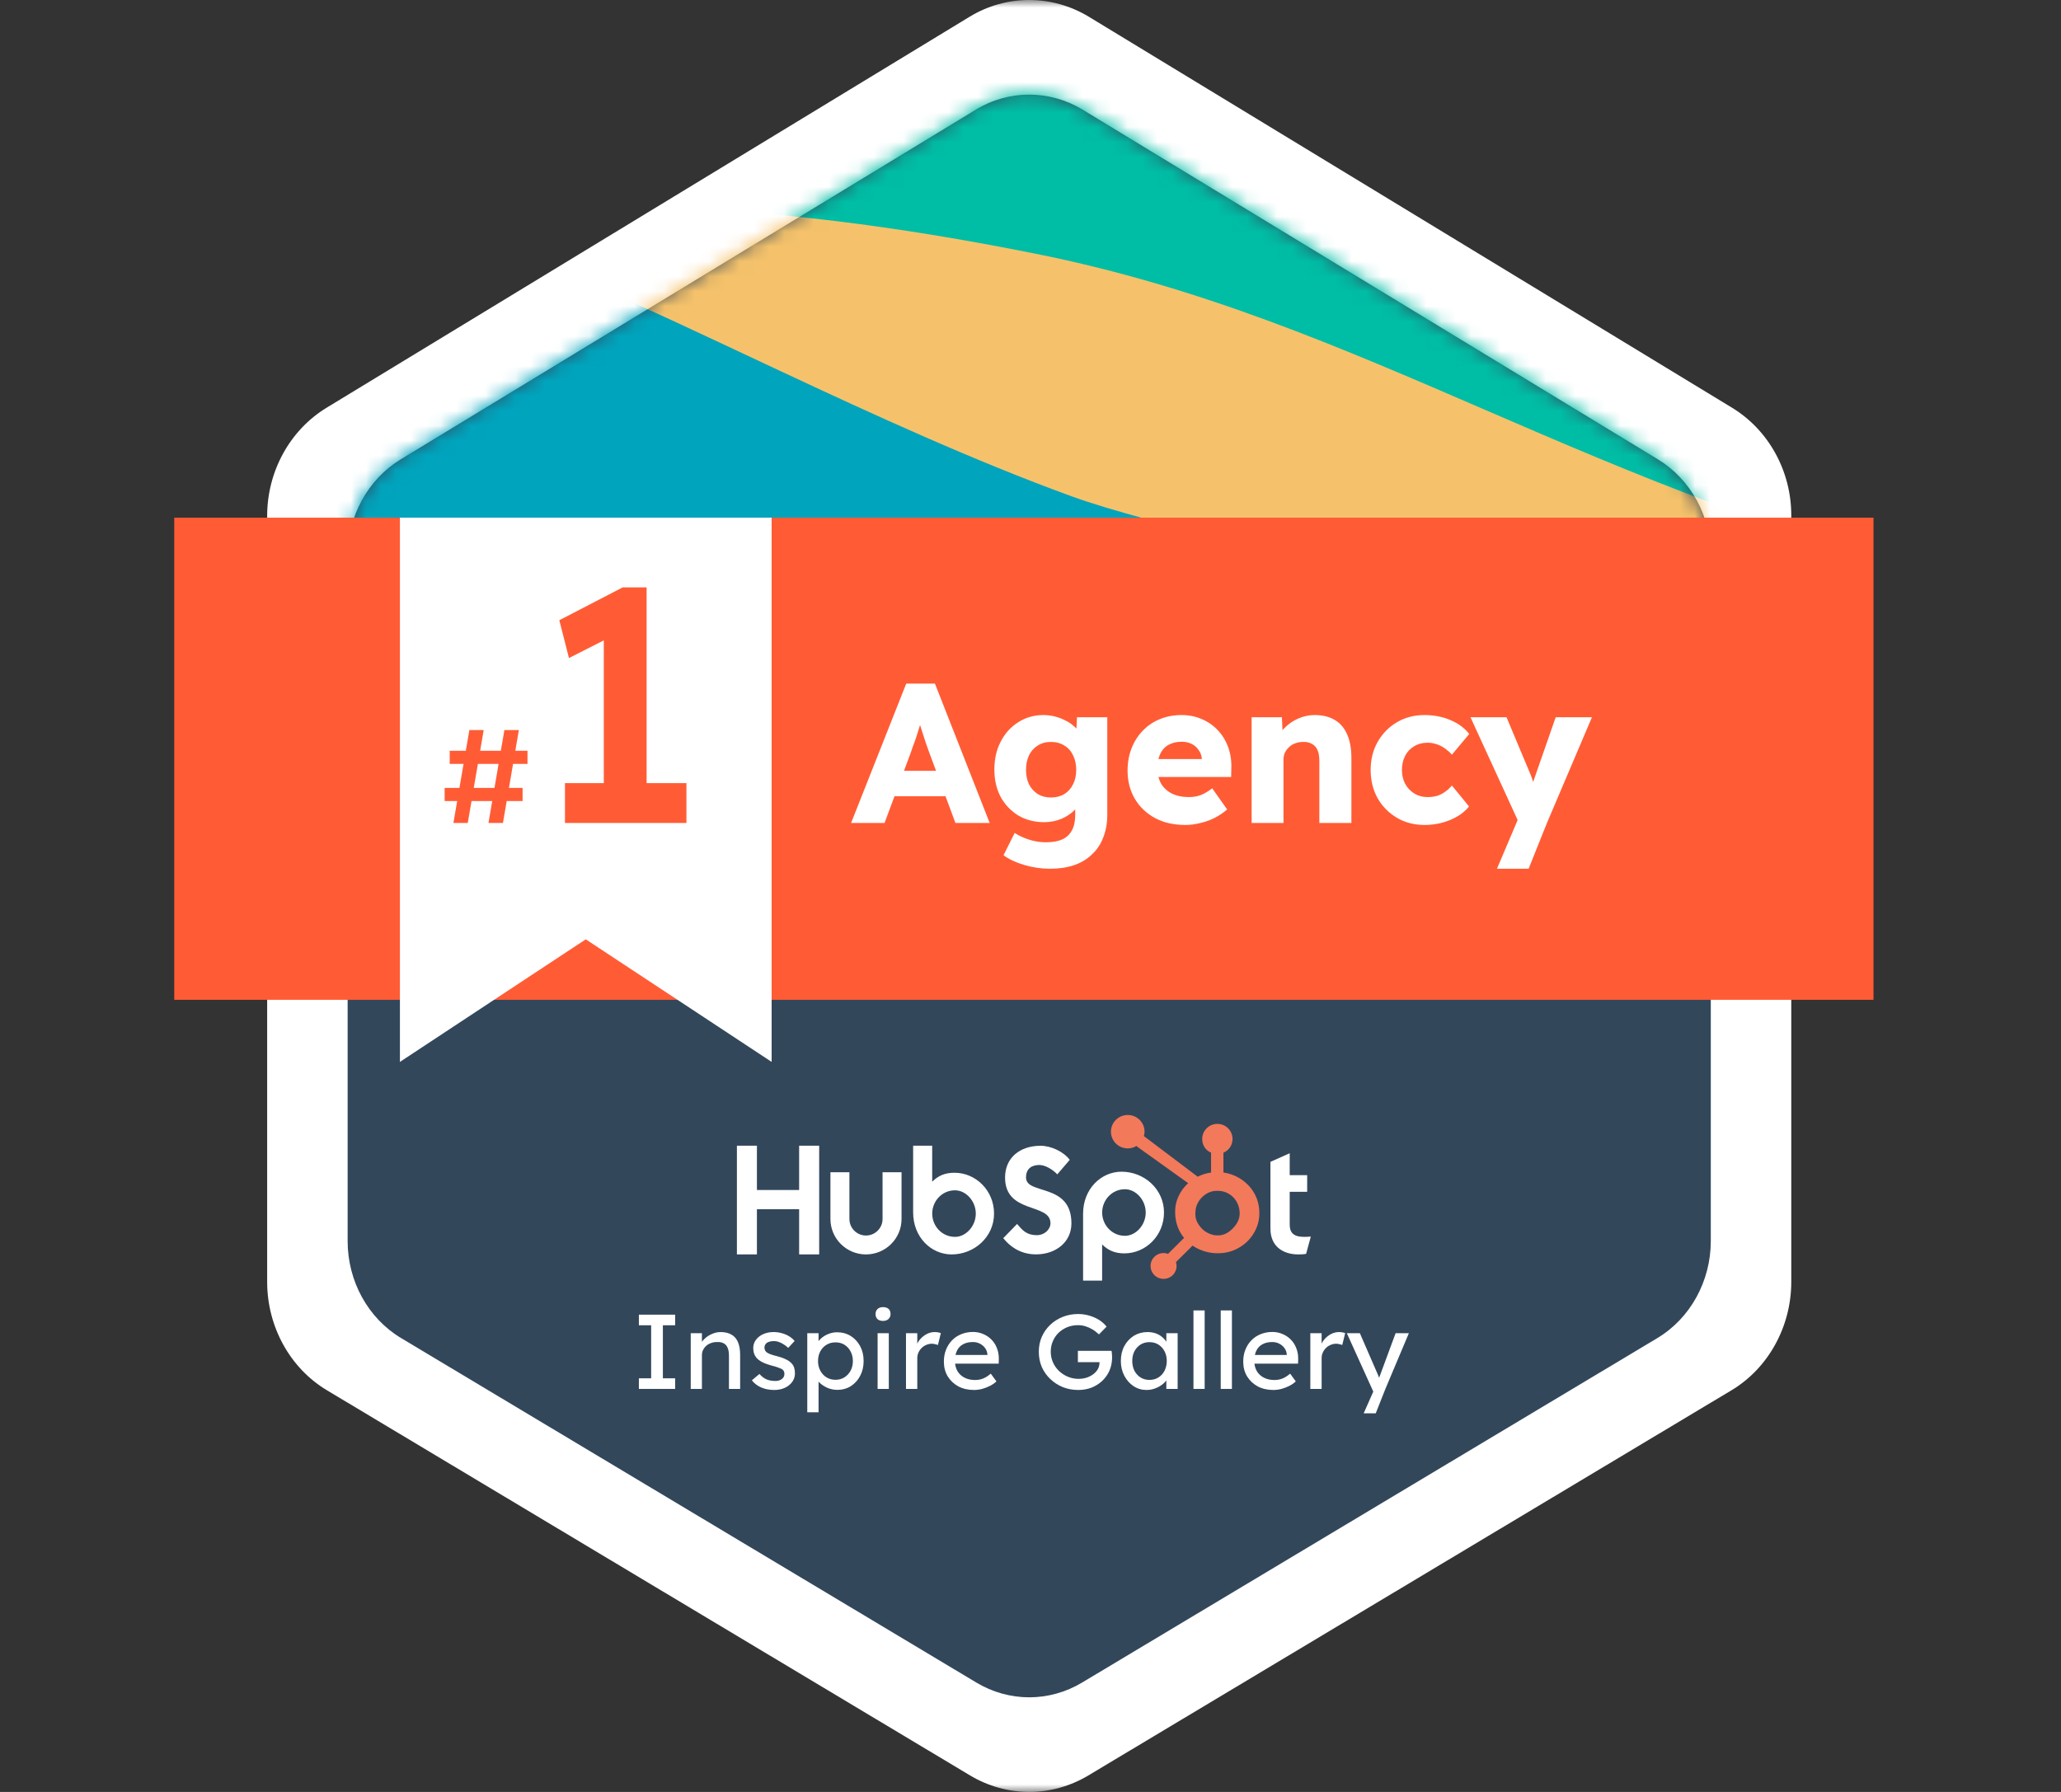
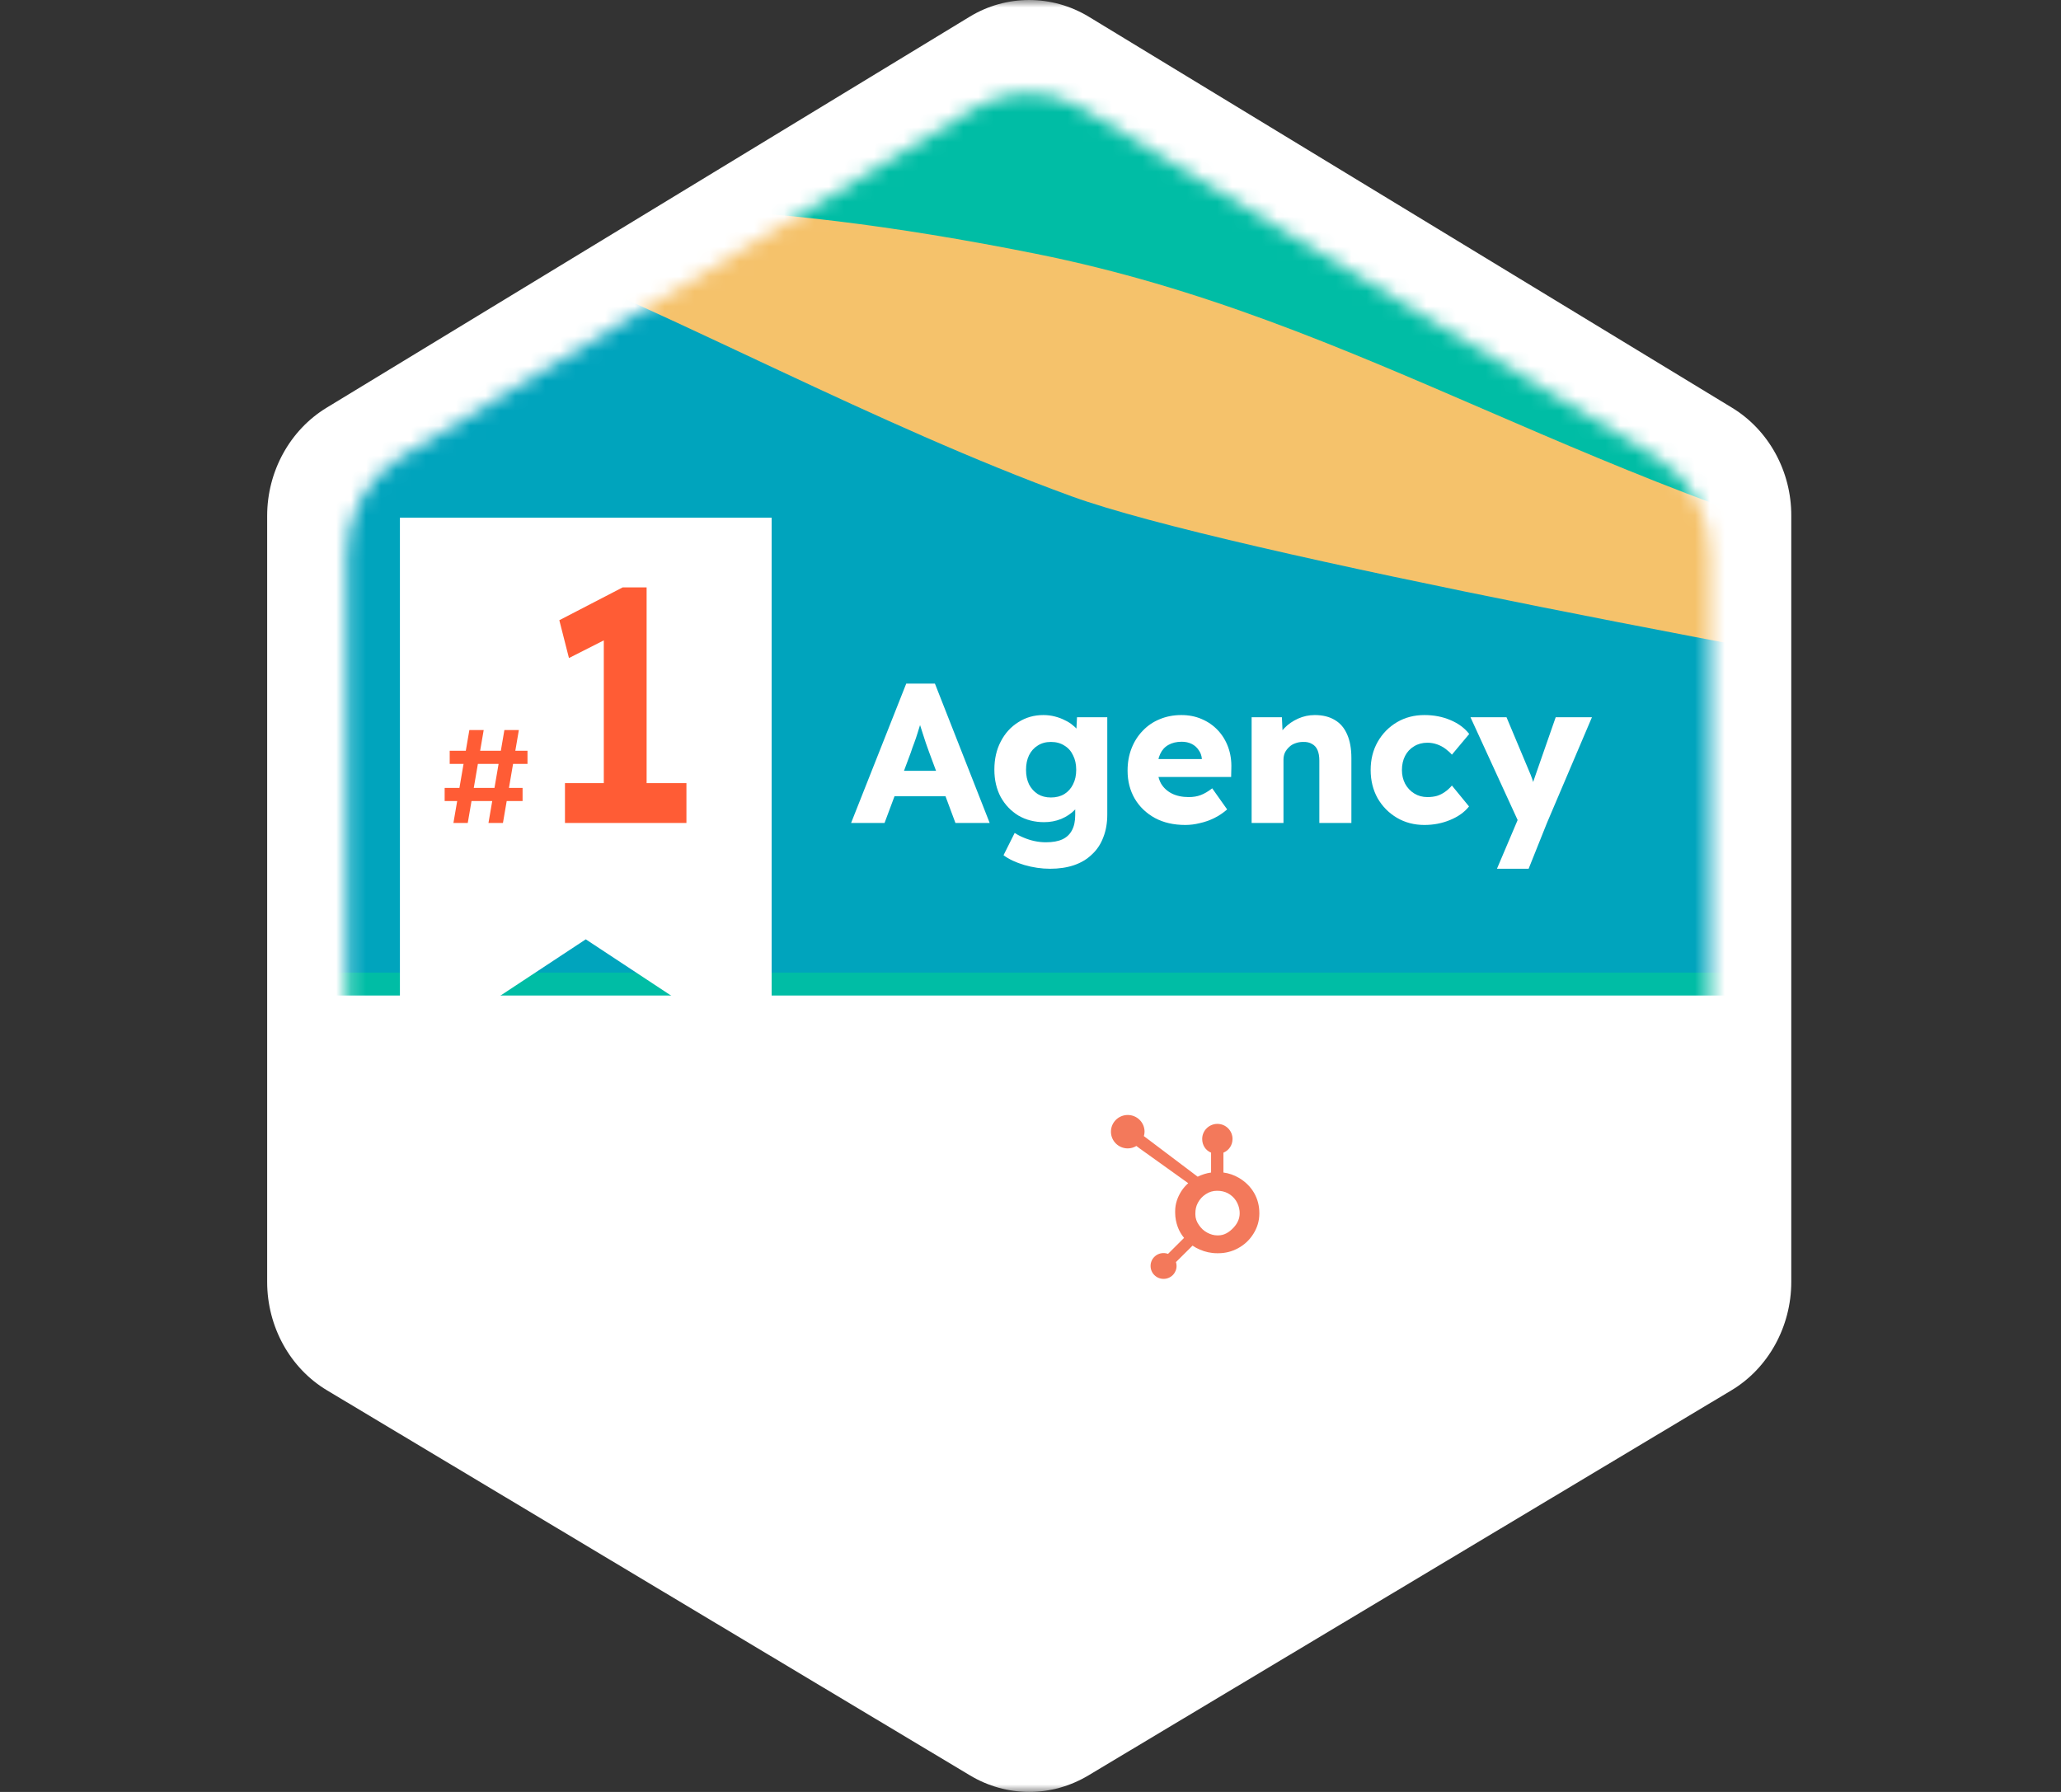
<svg xmlns="http://www.w3.org/2000/svg" width="138" height="120" viewBox="0 0 138 120" fill="none">
  <rect x="0" y="0" width="138" height="120" fill="#333333" stroke="none" />
  <g clip-path="url(#clip0_575_3206)">
    <mask id="mask0_575_3206" style="mask-type:luminance" maskUnits="userSpaceOnUse" x="0" y="0" width="138" height="121">
      <path d="M137.889 0H0.111V120H137.889V0Z" fill="white" />
    </mask>
    <g mask="url(#mask0_575_3206)">
      <path d="M115.977 27.306L72.905 1.121C70.435 -0.373 67.379 -0.373 64.924 1.121L21.865 27.306C19.41 28.801 17.889 31.57 17.889 34.545V85.845C17.889 88.848 19.424 91.632 21.907 93.112L64.965 118.902C66.165 119.619 67.533 120 68.914 120C70.295 120 71.663 119.619 72.863 118.902L115.921 93.112C118.404 91.632 119.94 88.834 119.94 85.845V34.545C119.953 31.57 118.432 28.801 115.977 27.306Z" fill="white" />
-       <path d="M111.007 30.759L72.483 7.339C70.275 6.002 67.541 6.002 65.345 7.339L26.834 30.759C24.637 32.095 23.277 34.572 23.277 37.233V83.115C23.277 85.802 24.65 88.292 26.871 89.616L65.383 112.681C66.456 113.324 67.679 113.664 68.914 113.664C70.15 113.664 71.373 113.324 72.446 112.681L110.958 89.616C113.179 88.292 114.551 85.789 114.551 83.115V37.233C114.564 34.572 113.204 32.095 111.007 30.759Z" fill="#33475B" />
      <mask id="mask1_575_3206" style="mask-type:alpha" maskUnits="userSpaceOnUse" x="23" y="6" width="92" height="108">
        <path d="M110.952 30.645L72.428 7.225C70.22 5.889 67.487 5.889 65.29 7.225L26.779 30.645C24.583 31.982 23.222 34.459 23.222 37.119V83.002C23.222 85.688 24.595 88.178 26.817 89.502L65.328 112.568C66.401 113.21 67.624 113.551 68.859 113.551C70.095 113.551 71.318 113.21 72.391 112.568L110.902 89.502C113.124 88.178 114.496 85.675 114.496 83.002V37.119C114.509 34.459 113.149 31.982 110.952 30.645Z" fill="#33475B" />
      </mask>
      <g mask="url(#mask1_575_3206)">
        <path d="M67.309 -1.438C41.735 -3.163 17.484 2.106 8.111 5.027L8.703 66.667H186.295C164.392 57.759 130.958 44.269 126.21 37.5C121.474 30.747 115.436 14.74 104.307 8.188C93.178 1.637 75.004 -0.959 67.309 -1.438Z" fill="#00BDA5" />
-         <path d="M8.407 65.133V21.453C21.332 18.484 30.31 9.16 69.38 16.999C91.58 21.453 106.379 33.092 133.018 39.27C159.656 45.448 191.623 44.73 204.054 49.759C214 53.782 214.117 61.589 212.934 65.133H8.407Z" fill="#F5C26B" />
+         <path d="M8.407 65.133V21.453C21.332 18.484 30.31 9.16 69.38 16.999C91.58 21.453 106.379 33.092 133.018 39.27C159.656 45.448 191.623 44.73 204.054 49.759H8.407Z" fill="#F5C26B" />
        <path d="M8.407 65.133V12.258C14.228 12.737 27.765 14.413 35.342 17.287C44.814 20.879 58.725 28.494 71.749 33.235C82.167 37.029 122.066 44.395 140.713 47.604C166.286 52.891 174.949 61.876 175.935 65.133H8.407Z" fill="#00A4BD" />
      </g>
-       <path fill-rule="evenodd" clip-rule="evenodd" d="M11.667 66.954H125.445V34.667H11.667V66.954Z" fill="#FF5C35" />
      <path d="M56.987 55.112L60.68 45.778H62.6L66.267 55.112H63.974L62.214 50.378C62.142 50.192 62.071 49.992 62 49.778C61.929 49.565 61.858 49.347 61.787 49.125C61.716 48.894 61.645 48.672 61.574 48.458C61.511 48.236 61.458 48.032 61.413 47.845L61.813 47.832C61.76 48.054 61.698 48.272 61.627 48.485C61.565 48.698 61.498 48.912 61.427 49.125C61.365 49.329 61.294 49.538 61.214 49.752C61.133 49.956 61.058 50.169 60.987 50.392L59.227 55.112H56.987ZM58.747 53.325L59.453 51.618H63.747L64.44 53.325H58.747Z" fill="white" />
      <path d="M70.314 58.178C69.737 58.178 69.159 58.094 68.581 57.925C68.012 57.756 67.55 57.538 67.194 57.272L67.941 55.778C68.128 55.903 68.332 56.009 68.554 56.098C68.785 56.196 69.025 56.272 69.274 56.325C69.523 56.378 69.777 56.405 70.034 56.405C70.488 56.405 70.857 56.338 71.141 56.205C71.425 56.072 71.639 55.867 71.781 55.592C71.923 55.325 71.994 54.987 71.994 54.578V53.392L72.408 53.458C72.346 53.752 72.19 54.018 71.941 54.258C71.701 54.498 71.403 54.694 71.048 54.845C70.692 54.987 70.314 55.058 69.914 55.058C69.274 55.058 68.701 54.912 68.194 54.618C67.697 54.316 67.301 53.903 67.008 53.378C66.723 52.845 66.581 52.232 66.581 51.538C66.581 50.827 66.723 50.2 67.008 49.658C67.292 49.107 67.683 48.676 68.181 48.365C68.679 48.045 69.239 47.885 69.861 47.885C70.128 47.885 70.381 47.916 70.621 47.978C70.87 48.041 71.097 48.125 71.301 48.232C71.514 48.329 71.701 48.449 71.861 48.592C72.03 48.725 72.163 48.872 72.261 49.032C72.368 49.192 72.439 49.356 72.474 49.525L72.034 49.632L72.114 48.032H74.141V54.538C74.141 55.116 74.052 55.627 73.874 56.072C73.706 56.525 73.452 56.907 73.114 57.218C72.785 57.538 72.385 57.778 71.914 57.938C71.443 58.098 70.91 58.178 70.314 58.178ZM70.368 53.405C70.714 53.405 71.012 53.329 71.261 53.178C71.519 53.018 71.714 52.8 71.848 52.525C71.99 52.249 72.061 51.925 72.061 51.552C72.061 51.178 71.99 50.854 71.848 50.578C71.714 50.294 71.519 50.076 71.261 49.925C71.012 49.765 70.714 49.685 70.368 49.685C70.03 49.685 69.737 49.765 69.488 49.925C69.239 50.076 69.043 50.294 68.901 50.578C68.768 50.854 68.701 51.178 68.701 51.552C68.701 51.925 68.768 52.249 68.901 52.525C69.043 52.8 69.239 53.018 69.488 53.178C69.737 53.329 70.03 53.405 70.368 53.405Z" fill="white" />
      <path d="M79.367 55.245C78.585 55.245 77.905 55.089 77.327 54.778C76.749 54.458 76.3 54.027 75.98 53.485C75.66 52.934 75.5 52.307 75.5 51.605C75.5 51.063 75.589 50.565 75.767 50.112C75.945 49.658 76.194 49.267 76.514 48.938C76.834 48.6 77.211 48.343 77.647 48.165C78.091 47.978 78.576 47.885 79.1 47.885C79.598 47.885 80.051 47.974 80.46 48.152C80.878 48.329 81.238 48.578 81.54 48.898C81.843 49.218 82.074 49.596 82.234 50.032C82.394 50.467 82.465 50.943 82.447 51.458L82.434 52.032H76.794L76.487 50.832H80.7L80.474 51.085V50.818C80.456 50.596 80.385 50.401 80.26 50.232C80.145 50.054 79.989 49.916 79.794 49.818C79.598 49.721 79.376 49.672 79.127 49.672C78.78 49.672 78.483 49.743 78.234 49.885C77.994 50.018 77.811 50.218 77.687 50.485C77.562 50.743 77.5 51.063 77.5 51.445C77.5 51.836 77.58 52.178 77.74 52.472C77.909 52.756 78.149 52.978 78.46 53.138C78.78 53.298 79.158 53.378 79.594 53.378C79.896 53.378 80.162 53.334 80.394 53.245C80.634 53.156 80.891 53.005 81.167 52.792L82.167 54.205C81.891 54.445 81.598 54.641 81.287 54.792C80.976 54.943 80.656 55.054 80.327 55.125C80.007 55.205 79.687 55.245 79.367 55.245Z" fill="white" />
      <path d="M83.806 55.112V48.032H85.833L85.9 49.472L85.473 49.632C85.571 49.312 85.744 49.023 85.993 48.765C86.251 48.498 86.557 48.285 86.913 48.125C87.268 47.965 87.642 47.885 88.033 47.885C88.566 47.885 89.015 47.996 89.38 48.218C89.744 48.432 90.02 48.756 90.206 49.192C90.393 49.618 90.486 50.143 90.486 50.765V55.112H88.34V50.938C88.34 50.654 88.299 50.418 88.219 50.232C88.139 50.045 88.015 49.907 87.846 49.818C87.686 49.721 87.486 49.676 87.246 49.685C87.059 49.685 86.886 49.716 86.726 49.778C86.566 49.832 86.428 49.916 86.313 50.032C86.197 50.138 86.104 50.263 86.033 50.405C85.971 50.547 85.939 50.703 85.939 50.872V55.112H84.886C84.637 55.112 84.424 55.112 84.246 55.112C84.068 55.112 83.922 55.112 83.806 55.112Z" fill="white" />
      <path d="M95.376 55.245C94.692 55.245 94.078 55.085 93.536 54.765C92.994 54.445 92.563 54.009 92.243 53.458C91.932 52.898 91.776 52.267 91.776 51.565C91.776 50.863 91.932 50.236 92.243 49.685C92.563 49.125 92.994 48.685 93.536 48.365C94.078 48.045 94.692 47.885 95.376 47.885C96.007 47.885 96.585 47.996 97.109 48.218C97.643 48.441 98.065 48.752 98.376 49.152L97.216 50.538C97.092 50.396 96.945 50.263 96.776 50.138C96.607 50.014 96.421 49.916 96.216 49.845C96.012 49.774 95.798 49.738 95.576 49.738C95.238 49.738 94.941 49.818 94.683 49.978C94.425 50.129 94.225 50.343 94.083 50.618C93.941 50.894 93.87 51.209 93.87 51.565C93.87 51.903 93.941 52.209 94.083 52.485C94.234 52.761 94.438 52.978 94.696 53.138C94.954 53.298 95.247 53.378 95.576 53.378C95.807 53.378 96.021 53.352 96.216 53.298C96.412 53.236 96.59 53.147 96.749 53.032C96.918 52.916 97.074 52.774 97.216 52.605L98.363 54.005C98.061 54.387 97.638 54.689 97.096 54.912C96.563 55.134 95.99 55.245 95.376 55.245Z" fill="white" />
      <path d="M100.233 58.178L101.846 54.378L101.873 55.472L98.46 48.032H100.873L102.366 51.592C102.446 51.769 102.522 51.96 102.593 52.165C102.664 52.369 102.717 52.565 102.753 52.752L102.46 52.925C102.513 52.792 102.571 52.627 102.633 52.432C102.704 52.227 102.78 52.009 102.86 51.778L104.166 48.032H106.593L103.58 55.112L102.353 58.178H100.233Z" fill="white" />
      <path d="M51.667 34.667H33H26.778V71.112L39.222 62.904L51.667 71.112V34.667Z" fill="white" />
      <path d="M32.707 55.112L33.773 48.889H34.742L33.676 55.112H32.707ZM29.773 53.645V52.765H34.991V53.645H29.773ZM30.36 55.112L31.427 48.889H32.387L31.32 55.112H30.36ZM30.111 51.156V50.276H35.32V51.156H30.111Z" fill="#FF5C35" />
      <path d="M40.429 54.023V41.401L41.251 42.467L38.096 44.067L37.451 41.534L41.696 39.334H43.296V54.023H40.429ZM37.829 55.112V52.445H45.962V55.112H37.829Z" fill="#FF5C35" />
      <path d="M49.342 76.725H50.682V79.691H53.508V76.725H54.85V84.005H53.508V80.977H50.682V84.005H49.342V76.725ZM59.094 81.634C59.094 82.243 58.596 82.739 57.984 82.739C57.373 82.739 56.875 82.243 56.875 81.634V78.5H55.604V81.634C55.604 82.942 56.672 84.005 57.984 84.005C59.297 84.005 60.365 82.942 60.365 81.634V78.5H59.094V81.634ZM63.912 78.536C63.282 78.536 62.842 78.719 62.417 79.134V76.725H61.142V81.19C61.142 82.861 62.355 84.005 63.717 84.005C65.232 84.005 66.559 82.841 66.559 81.271C66.559 79.721 65.335 78.536 63.912 78.536ZM63.944 82.83C63.08 82.83 62.419 82.112 62.419 81.271C62.419 80.43 63.08 79.711 63.944 79.711C64.676 79.711 65.337 80.43 65.337 81.271C65.337 82.112 64.676 82.83 63.944 82.83ZM68.7 78.856C68.7 78.218 69.127 78.015 69.595 78.015C69.971 78.015 70.469 78.299 70.794 78.643L71.627 77.671C71.211 77.114 70.367 76.729 69.676 76.729C68.293 76.729 67.297 77.529 67.297 78.856C67.297 81.317 70.337 80.537 70.337 81.915C70.337 82.34 69.92 82.715 69.443 82.715C68.69 82.715 68.446 82.35 68.101 81.965L67.175 82.917C67.765 83.636 68.497 84.001 69.371 84.001C70.683 84.001 71.74 83.191 71.74 81.925C71.74 79.19 68.7 80.041 68.7 78.856ZM75.096 78.465C73.734 78.465 72.521 79.609 72.521 81.28V85.757H73.796V83.336C74.22 83.751 74.66 83.934 75.291 83.934C76.714 83.934 77.938 82.749 77.938 81.199C77.938 79.63 76.61 78.465 75.096 78.465ZM75.323 82.759C74.459 82.759 73.798 82.039 73.798 81.199C73.798 80.359 74.459 79.639 75.323 79.639C76.054 79.639 76.715 80.359 76.715 81.199C76.715 82.039 76.054 82.759 75.323 82.759ZM87.322 82.83C86.57 82.83 86.356 82.507 86.356 82.01V79.812H87.525V78.698H86.356V77.23L85.066 77.807V82.283C85.066 83.428 85.858 84.005 86.945 84.005C87.108 84.005 87.332 83.995 87.454 83.965L87.769 82.811C87.627 82.82 87.464 82.83 87.322 82.83Z" fill="white" />
      <path d="M83.968 79.88C83.723 79.462 83.379 79.127 82.949 78.875C82.627 78.689 82.294 78.571 81.918 78.52V77.191C82.294 77.032 82.527 76.682 82.527 76.272C82.527 75.715 82.076 75.263 81.515 75.263C80.954 75.263 80.496 75.715 80.496 76.272C80.496 76.682 80.715 77.032 81.091 77.191V78.52C80.79 78.564 80.479 78.657 80.194 78.8C79.613 78.361 77.706 76.922 76.591 76.081C76.617 75.987 76.637 75.889 76.637 75.786C76.637 75.168 76.134 74.667 75.511 74.667C74.889 74.667 74.386 75.168 74.386 75.786C74.386 76.404 74.89 76.905 75.512 76.905C75.724 76.905 75.921 76.843 76.09 76.742L76.325 76.919L79.56 79.234C79.389 79.39 79.23 79.567 79.102 79.766C78.844 80.172 78.686 80.619 78.686 81.106V81.207C78.686 81.549 78.751 81.872 78.863 82.175C78.961 82.44 79.104 82.68 79.282 82.898L78.209 83.967C77.891 83.85 77.533 83.927 77.294 84.166C77.13 84.328 77.039 84.548 77.04 84.778C77.04 85.009 77.13 85.226 77.295 85.389C77.457 85.552 77.679 85.643 77.91 85.642C78.141 85.643 78.363 85.552 78.526 85.389C78.689 85.227 78.781 85.007 78.78 84.778C78.78 84.688 78.766 84.601 78.74 84.518L79.85 83.416C80.002 83.52 80.166 83.608 80.343 83.684C80.691 83.834 81.076 83.925 81.497 83.925H81.574C82.039 83.925 82.478 83.816 82.89 83.594C83.325 83.359 83.665 83.039 83.922 82.629C84.181 82.218 84.323 81.764 84.323 81.265V81.24C84.323 80.749 84.208 80.296 83.968 79.88ZM82.612 82.193C82.311 82.525 81.965 82.73 81.574 82.73H81.509C81.286 82.73 81.067 82.669 80.853 82.557C80.612 82.434 80.428 82.259 80.278 82.037C80.123 81.819 80.039 81.581 80.039 81.329V81.252C80.039 81.005 80.087 80.769 80.207 80.547C80.337 80.305 80.511 80.116 80.743 79.966C80.97 79.817 81.213 79.744 81.484 79.744H81.509C81.755 79.744 81.987 79.792 82.206 79.903C82.43 80.022 82.612 80.185 82.754 80.398C82.891 80.612 82.973 80.842 82.999 81.093C83.004 81.146 83.006 81.199 83.006 81.25C83.006 81.591 82.874 81.906 82.612 82.193Z" fill="#F3795B" />
      <path d="M42.778 93.011V92.301H43.599V88.749H42.778V88.039H45.206V88.749H44.385V92.301H45.206V93.011H42.778Z" fill="white" />
      <path d="M46.25 93.011V89.282H46.999V90.049L46.868 90.135C46.916 89.969 47.011 89.817 47.151 89.68C47.292 89.537 47.459 89.424 47.653 89.339C47.847 89.249 48.046 89.204 48.249 89.204C48.54 89.204 48.782 89.261 48.976 89.375C49.17 89.483 49.316 89.651 49.413 89.879C49.51 90.106 49.558 90.392 49.558 90.738V93.011H48.809V90.788C48.809 90.575 48.78 90.4 48.722 90.263C48.664 90.121 48.574 90.018 48.453 89.957C48.332 89.89 48.181 89.862 48.002 89.872C47.857 89.872 47.723 89.896 47.602 89.943C47.481 89.985 47.374 90.047 47.282 90.128C47.195 90.208 47.125 90.303 47.071 90.411C47.023 90.516 46.999 90.629 46.999 90.752V93.011H46.628C46.565 93.011 46.502 93.011 46.439 93.011C46.376 93.011 46.313 93.011 46.25 93.011Z" fill="white" />
      <path d="M51.846 93.082C51.526 93.082 51.238 93.028 50.981 92.92C50.724 92.81 50.511 92.649 50.341 92.436L50.85 92.01C50.996 92.176 51.153 92.296 51.323 92.372C51.497 92.443 51.694 92.479 51.912 92.479C51.999 92.479 52.079 92.469 52.152 92.45C52.229 92.426 52.295 92.393 52.348 92.351C52.406 92.308 52.45 92.258 52.479 92.201C52.508 92.14 52.523 92.074 52.523 92.003C52.523 91.88 52.477 91.78 52.384 91.704C52.336 91.672 52.258 91.636 52.152 91.598C52.05 91.555 51.917 91.513 51.752 91.47C51.471 91.399 51.24 91.319 51.061 91.228C50.882 91.138 50.744 91.037 50.647 90.923C50.574 90.833 50.521 90.736 50.487 90.632C50.453 90.523 50.436 90.404 50.436 90.277C50.436 90.121 50.47 89.978 50.538 89.85C50.61 89.718 50.707 89.604 50.828 89.509C50.955 89.41 51.1 89.334 51.265 89.282C51.434 89.23 51.614 89.204 51.803 89.204C51.982 89.204 52.159 89.227 52.334 89.275C52.513 89.322 52.678 89.391 52.828 89.481C52.978 89.571 53.104 89.678 53.206 89.8L52.777 90.263C52.685 90.172 52.583 90.094 52.472 90.028C52.365 89.957 52.256 89.903 52.144 89.865C52.033 89.826 51.931 89.808 51.839 89.808C51.737 89.808 51.645 89.817 51.563 89.836C51.48 89.855 51.41 89.883 51.352 89.921C51.299 89.96 51.257 90.007 51.228 90.064C51.199 90.121 51.185 90.184 51.185 90.256C51.19 90.317 51.204 90.376 51.228 90.433C51.257 90.485 51.296 90.53 51.345 90.568C51.398 90.606 51.478 90.646 51.585 90.689C51.691 90.731 51.827 90.771 51.992 90.809C52.234 90.871 52.433 90.939 52.588 91.016C52.748 91.087 52.874 91.169 52.966 91.264C53.063 91.354 53.131 91.458 53.17 91.576C53.208 91.695 53.228 91.827 53.228 91.975C53.228 92.187 53.165 92.379 53.039 92.55C52.918 92.715 52.753 92.846 52.544 92.941C52.336 93.035 52.103 93.082 51.846 93.082Z" fill="white" />
      <path d="M54.053 94.575V89.282H54.809V90.135L54.693 90.071C54.722 89.928 54.804 89.793 54.94 89.665C55.076 89.533 55.24 89.426 55.434 89.346C55.633 89.261 55.837 89.218 56.045 89.218C56.389 89.218 56.695 89.301 56.961 89.466C57.228 89.632 57.439 89.86 57.594 90.149C57.749 90.438 57.826 90.769 57.826 91.144C57.826 91.513 57.749 91.844 57.594 92.137C57.444 92.426 57.235 92.656 56.968 92.827C56.702 92.993 56.401 93.075 56.067 93.075C55.844 93.075 55.628 93.032 55.42 92.948C55.212 92.857 55.035 92.744 54.889 92.607C54.744 92.469 54.654 92.328 54.62 92.18L54.809 92.081V94.575H54.053ZM55.943 92.4C56.166 92.4 56.365 92.346 56.54 92.237C56.714 92.129 56.852 91.979 56.954 91.79C57.056 91.6 57.107 91.385 57.107 91.144C57.107 90.902 57.056 90.689 56.954 90.504C56.857 90.314 56.721 90.165 56.547 90.056C56.372 89.947 56.171 89.893 55.943 89.893C55.716 89.893 55.514 89.947 55.34 90.056C55.165 90.16 55.027 90.307 54.925 90.496C54.824 90.686 54.773 90.902 54.773 91.144C54.773 91.385 54.824 91.6 54.925 91.79C55.027 91.979 55.165 92.129 55.34 92.237C55.514 92.346 55.716 92.4 55.943 92.4Z" fill="white" />
      <path d="M58.763 93.011V89.282H59.512V93.011H58.763ZM59.127 88.458C58.967 88.458 58.843 88.418 58.756 88.337C58.669 88.257 58.625 88.143 58.625 87.996C58.625 87.859 58.669 87.748 58.756 87.662C58.848 87.577 58.972 87.534 59.127 87.534C59.287 87.534 59.41 87.575 59.498 87.655C59.585 87.736 59.629 87.849 59.629 87.996C59.629 88.133 59.583 88.245 59.49 88.33C59.403 88.415 59.282 88.458 59.127 88.458Z" fill="white" />
      <path d="M60.663 93.011V89.282H61.419V90.454L61.347 90.17C61.4 89.99 61.49 89.826 61.616 89.68C61.747 89.533 61.895 89.416 62.059 89.332C62.229 89.247 62.403 89.204 62.583 89.204C62.665 89.204 62.743 89.211 62.815 89.225C62.893 89.24 62.954 89.256 62.997 89.275L62.801 90.071C62.743 90.047 62.677 90.028 62.605 90.014C62.537 89.995 62.469 89.985 62.401 89.985C62.27 89.985 62.144 90.011 62.023 90.064C61.907 90.111 61.802 90.179 61.71 90.27C61.623 90.354 61.553 90.457 61.499 90.575C61.446 90.689 61.419 90.814 61.419 90.952V93.011H60.663Z" fill="white" />
      <path d="M65.214 93.082C64.821 93.082 64.472 93.002 64.167 92.841C63.866 92.675 63.629 92.45 63.454 92.166C63.285 91.882 63.2 91.555 63.2 91.186C63.2 90.892 63.248 90.624 63.345 90.383C63.442 90.142 63.575 89.933 63.745 89.758C63.919 89.578 64.126 89.441 64.363 89.346C64.605 89.247 64.867 89.197 65.148 89.197C65.395 89.197 65.626 89.244 65.839 89.339C66.052 89.429 66.236 89.554 66.391 89.715C66.551 89.876 66.673 90.068 66.755 90.291C66.842 90.509 66.883 90.748 66.879 91.008L66.871 91.32H63.752L63.585 90.738H66.224L66.115 90.859V90.689C66.101 90.532 66.047 90.392 65.955 90.27C65.863 90.146 65.747 90.049 65.606 89.978C65.466 89.907 65.313 89.872 65.148 89.872C64.886 89.872 64.666 89.921 64.487 90.021C64.307 90.115 64.171 90.257 64.079 90.447C63.987 90.632 63.941 90.862 63.941 91.136C63.941 91.397 63.997 91.624 64.109 91.818C64.22 92.008 64.378 92.154 64.581 92.258C64.785 92.363 65.02 92.415 65.286 92.415C65.475 92.415 65.65 92.384 65.81 92.322C65.975 92.261 66.152 92.15 66.341 91.989L66.719 92.507C66.602 92.621 66.459 92.721 66.29 92.806C66.125 92.891 65.948 92.96 65.759 93.011C65.575 93.059 65.393 93.082 65.214 93.082Z" fill="white" />
      <path d="M72.195 93.082C71.827 93.082 71.483 93.018 71.163 92.891C70.843 92.758 70.562 92.576 70.319 92.344C70.077 92.112 69.888 91.841 69.752 91.534C69.621 91.221 69.556 90.885 69.556 90.525C69.556 90.17 69.621 89.839 69.752 89.53C69.888 89.223 70.075 88.955 70.312 88.728C70.554 88.496 70.836 88.316 71.156 88.188C71.475 88.06 71.82 87.996 72.188 87.996C72.445 87.996 72.694 88.032 72.937 88.103C73.184 88.174 73.407 88.273 73.606 88.401C73.804 88.529 73.967 88.676 74.093 88.841L73.584 89.361C73.438 89.223 73.288 89.109 73.133 89.019C72.983 88.929 72.828 88.861 72.668 88.813C72.508 88.766 72.348 88.742 72.188 88.742C71.926 88.742 71.684 88.787 71.461 88.877C71.243 88.967 71.049 89.093 70.879 89.254C70.714 89.415 70.586 89.604 70.494 89.822C70.402 90.035 70.356 90.27 70.356 90.525C70.356 90.771 70.404 91.006 70.501 91.228C70.598 91.447 70.731 91.638 70.901 91.804C71.076 91.969 71.274 92.1 71.497 92.194C71.725 92.289 71.965 92.337 72.217 92.337C72.406 92.337 72.585 92.311 72.755 92.258C72.925 92.201 73.075 92.123 73.206 92.025C73.337 91.925 73.438 91.811 73.511 91.683C73.584 91.551 73.62 91.411 73.62 91.264V91.122L73.729 91.221H72.173V90.461H74.427C74.437 90.513 74.444 90.566 74.449 90.617C74.454 90.665 74.456 90.713 74.456 90.76C74.461 90.802 74.464 90.845 74.464 90.888C74.464 91.214 74.405 91.513 74.289 91.783C74.173 92.048 74.01 92.278 73.802 92.472C73.598 92.666 73.359 92.817 73.082 92.927C72.811 93.031 72.515 93.082 72.195 93.082Z" fill="white" />
      <path d="M76.766 93.082C76.451 93.082 76.162 92.997 75.9 92.827C75.644 92.656 75.438 92.424 75.282 92.13C75.127 91.837 75.05 91.505 75.05 91.136C75.05 90.762 75.127 90.431 75.282 90.142C75.442 89.848 75.656 89.618 75.922 89.452C76.194 89.287 76.497 89.204 76.831 89.204C77.03 89.204 77.212 89.233 77.376 89.289C77.541 89.346 77.684 89.426 77.805 89.53C77.931 89.63 78.033 89.746 78.111 89.879C78.193 90.011 78.244 90.153 78.263 90.305L78.096 90.249V89.282H78.852V93.011H78.096V92.123L78.271 92.074C78.242 92.201 78.181 92.328 78.089 92.45C78.002 92.569 77.888 92.675 77.747 92.77C77.612 92.865 77.459 92.941 77.289 92.997C77.124 93.054 76.95 93.082 76.766 93.082ZM76.962 92.408C77.19 92.408 77.391 92.353 77.565 92.244C77.74 92.136 77.876 91.986 77.973 91.797C78.074 91.602 78.125 91.383 78.125 91.136C78.125 90.895 78.074 90.679 77.973 90.489C77.876 90.3 77.74 90.151 77.565 90.042C77.391 89.933 77.19 89.879 76.962 89.879C76.739 89.879 76.54 89.933 76.366 90.042C76.196 90.151 76.061 90.3 75.959 90.489C75.862 90.679 75.813 90.895 75.813 91.136C75.813 91.383 75.862 91.602 75.959 91.797C76.061 91.986 76.196 92.136 76.366 92.244C76.54 92.353 76.739 92.408 76.962 92.408Z" fill="white" />
      <path d="M79.912 93.011V87.755H80.661V93.011H79.912Z" fill="white" />
      <path d="M81.737 93.011V87.755H82.486V93.011H81.737Z" fill="white" />
      <path d="M85.258 93.082C84.865 93.082 84.516 93.002 84.211 92.841C83.91 92.675 83.673 92.45 83.498 92.166C83.329 91.882 83.244 91.555 83.244 91.186C83.244 90.892 83.292 90.624 83.389 90.383C83.486 90.142 83.619 89.933 83.789 89.758C83.964 89.578 84.17 89.441 84.407 89.346C84.65 89.247 84.911 89.197 85.192 89.197C85.439 89.197 85.67 89.244 85.883 89.339C86.096 89.429 86.281 89.554 86.436 89.715C86.596 89.876 86.717 90.068 86.799 90.291C86.886 90.509 86.928 90.748 86.923 91.008L86.915 91.32H83.796L83.629 90.738H86.268L86.159 90.859V90.689C86.145 90.532 86.091 90.392 85.999 90.27C85.907 90.146 85.791 90.049 85.65 89.978C85.51 89.907 85.357 89.872 85.192 89.872C84.93 89.872 84.71 89.921 84.531 90.021C84.351 90.115 84.216 90.257 84.124 90.447C84.031 90.632 83.985 90.862 83.985 91.136C83.985 91.397 84.041 91.624 84.153 91.818C84.264 92.008 84.422 92.154 84.625 92.258C84.829 92.363 85.064 92.415 85.33 92.415C85.519 92.415 85.694 92.384 85.854 92.322C86.019 92.261 86.196 92.15 86.385 91.989L86.763 92.507C86.646 92.621 86.503 92.721 86.334 92.806C86.169 92.891 85.992 92.96 85.803 93.011C85.619 93.059 85.437 93.082 85.258 93.082Z" fill="white" />
      <path d="M87.737 93.011V89.282H88.493V90.454L88.42 90.17C88.473 89.99 88.563 89.826 88.689 89.68C88.82 89.533 88.968 89.416 89.132 89.332C89.302 89.247 89.477 89.204 89.656 89.204C89.739 89.204 89.816 89.211 89.889 89.225C89.966 89.24 90.027 89.256 90.07 89.275L89.874 90.071C89.816 90.047 89.75 90.028 89.678 90.014C89.61 89.995 89.542 89.985 89.474 89.985C89.343 89.985 89.217 90.011 89.096 90.064C88.98 90.111 88.876 90.179 88.784 90.27C88.696 90.354 88.626 90.457 88.573 90.575C88.519 90.689 88.493 90.814 88.493 90.952V93.011H87.737Z" fill="white" />
      <path d="M91.309 94.646L92.079 92.905L92.087 93.488L90.182 89.282H91.054L92.246 92.025C92.271 92.072 92.3 92.144 92.334 92.244C92.368 92.339 92.397 92.433 92.421 92.528L92.232 92.571C92.271 92.472 92.308 92.372 92.341 92.272C92.38 92.173 92.416 92.074 92.451 91.975L93.446 89.282H94.334L92.763 93.011L92.116 94.646H91.309Z" fill="white" />
    </g>
  </g>
  <defs>
    <clipPath id="clip0_575_3206">
      <rect width="137.778" height="120" fill="white" transform="translate(0.111 0)" />
    </clipPath>
  </defs>
</svg>